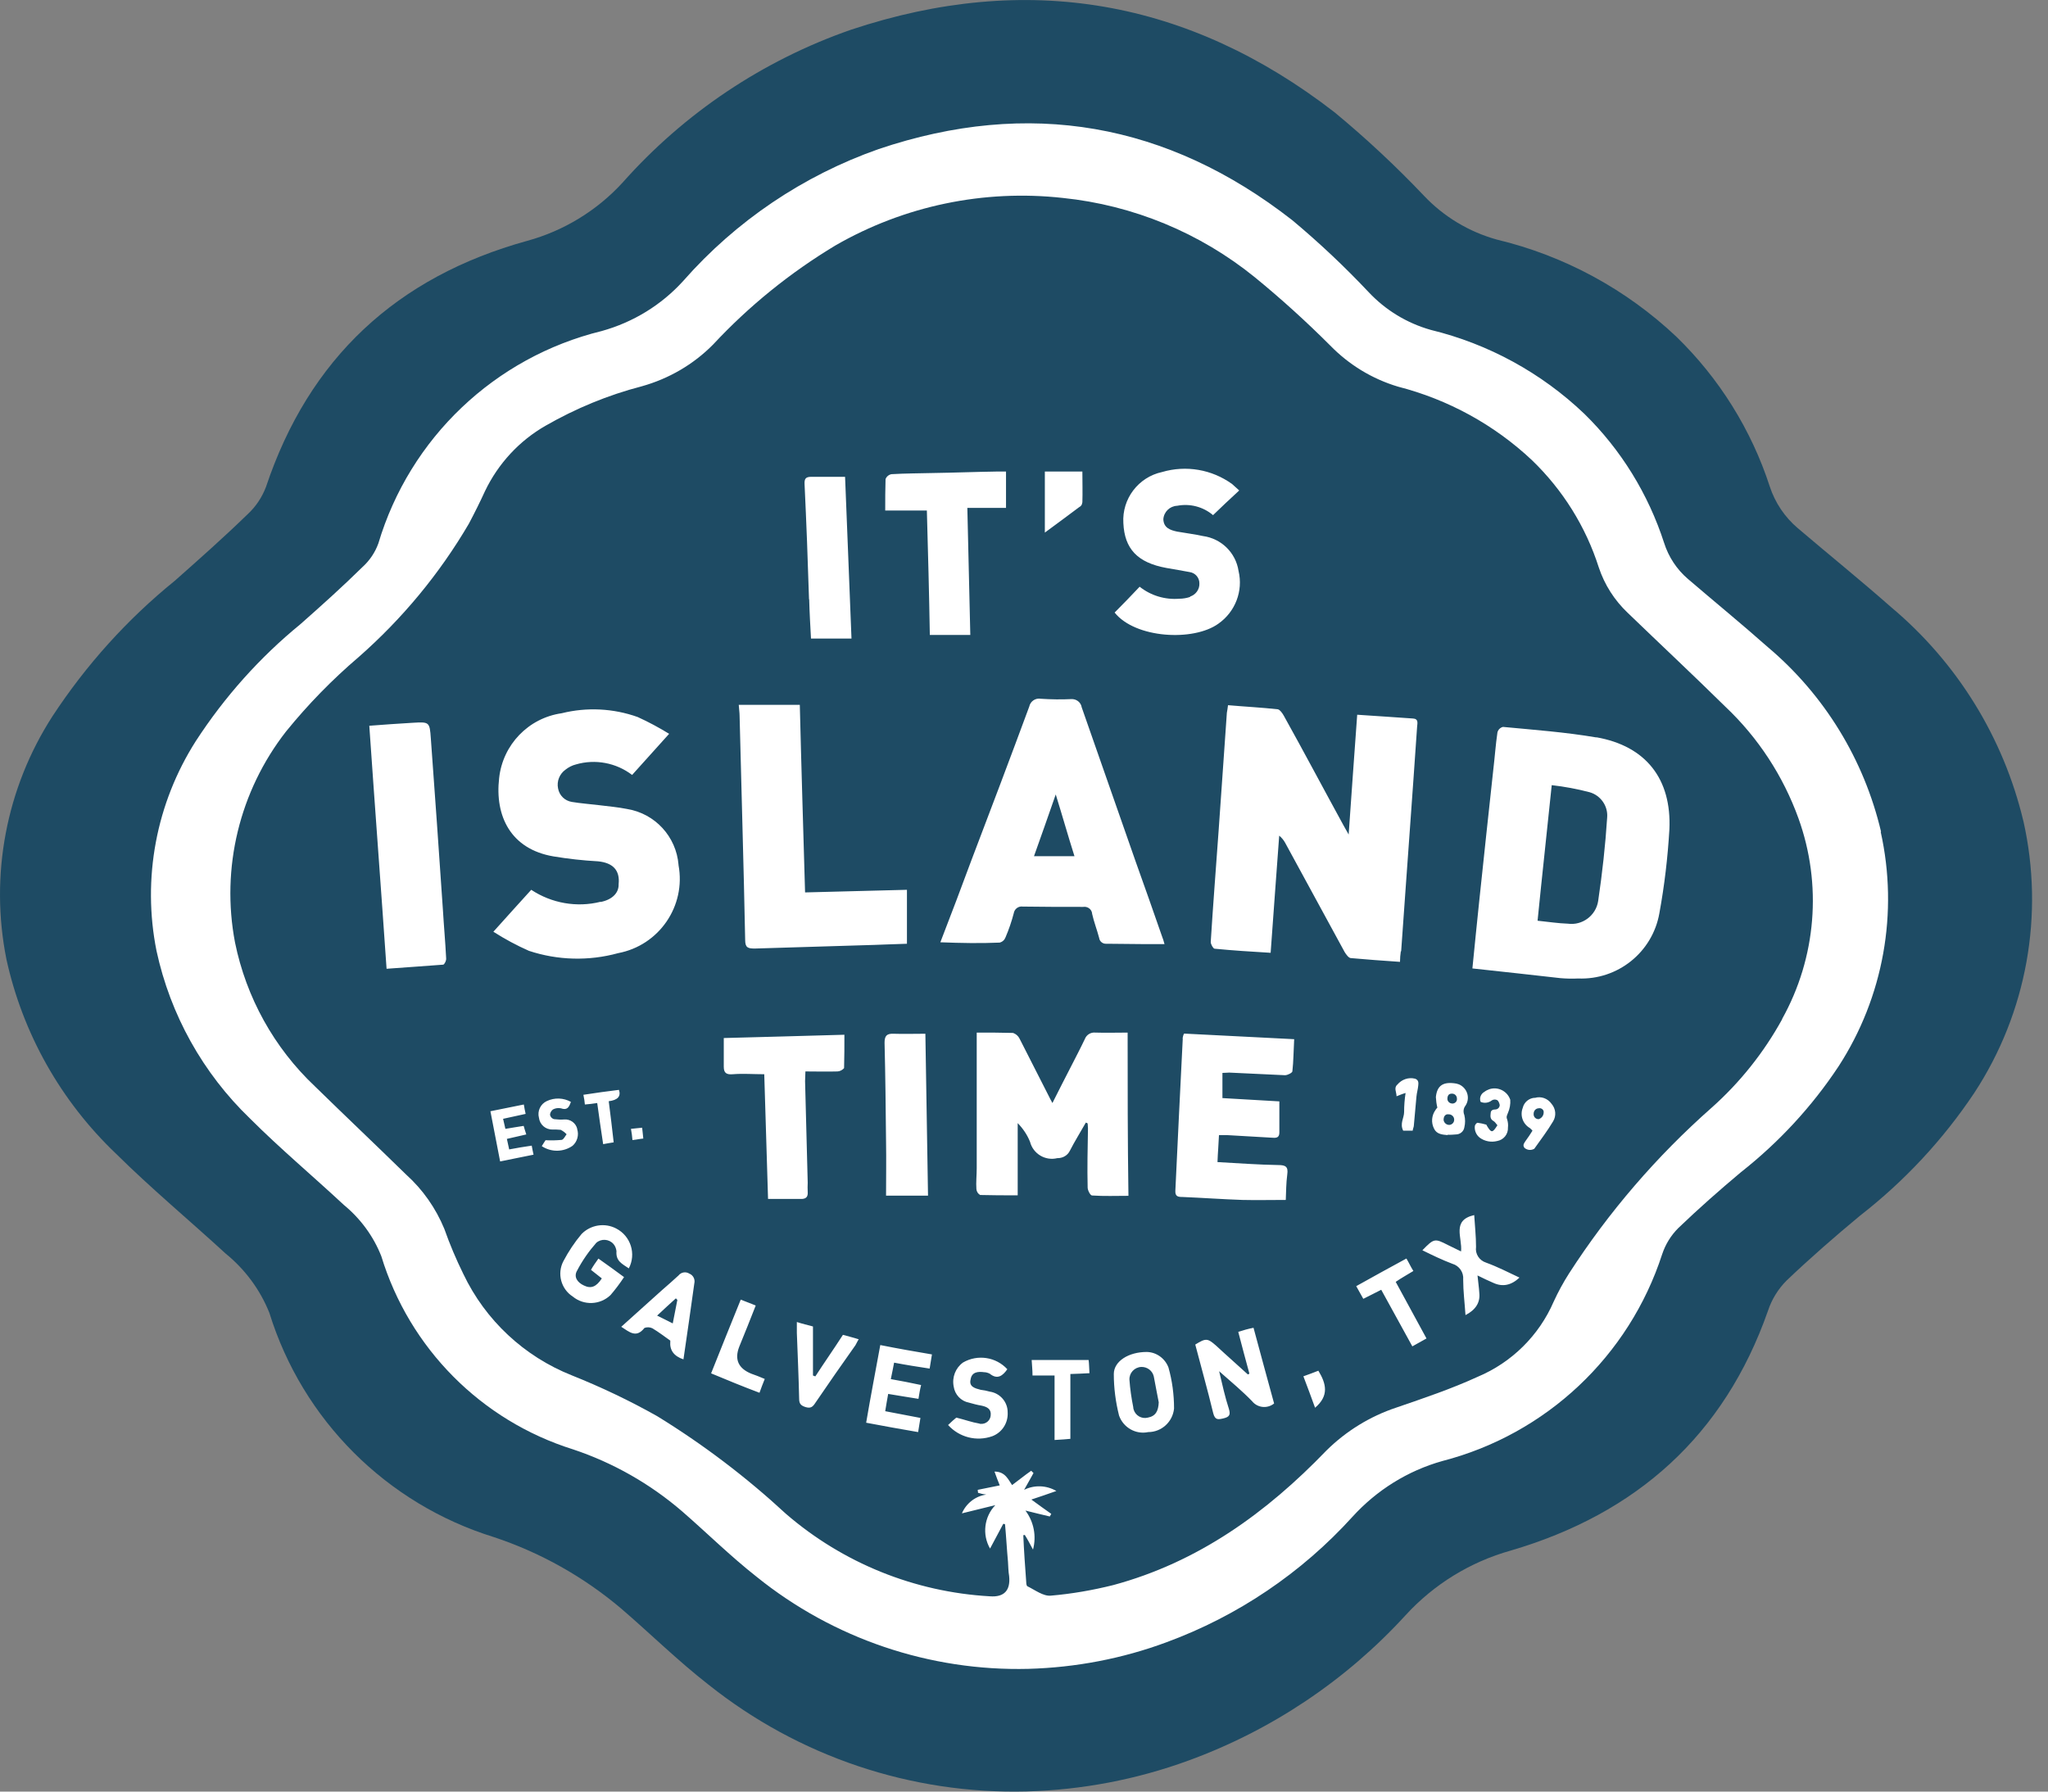
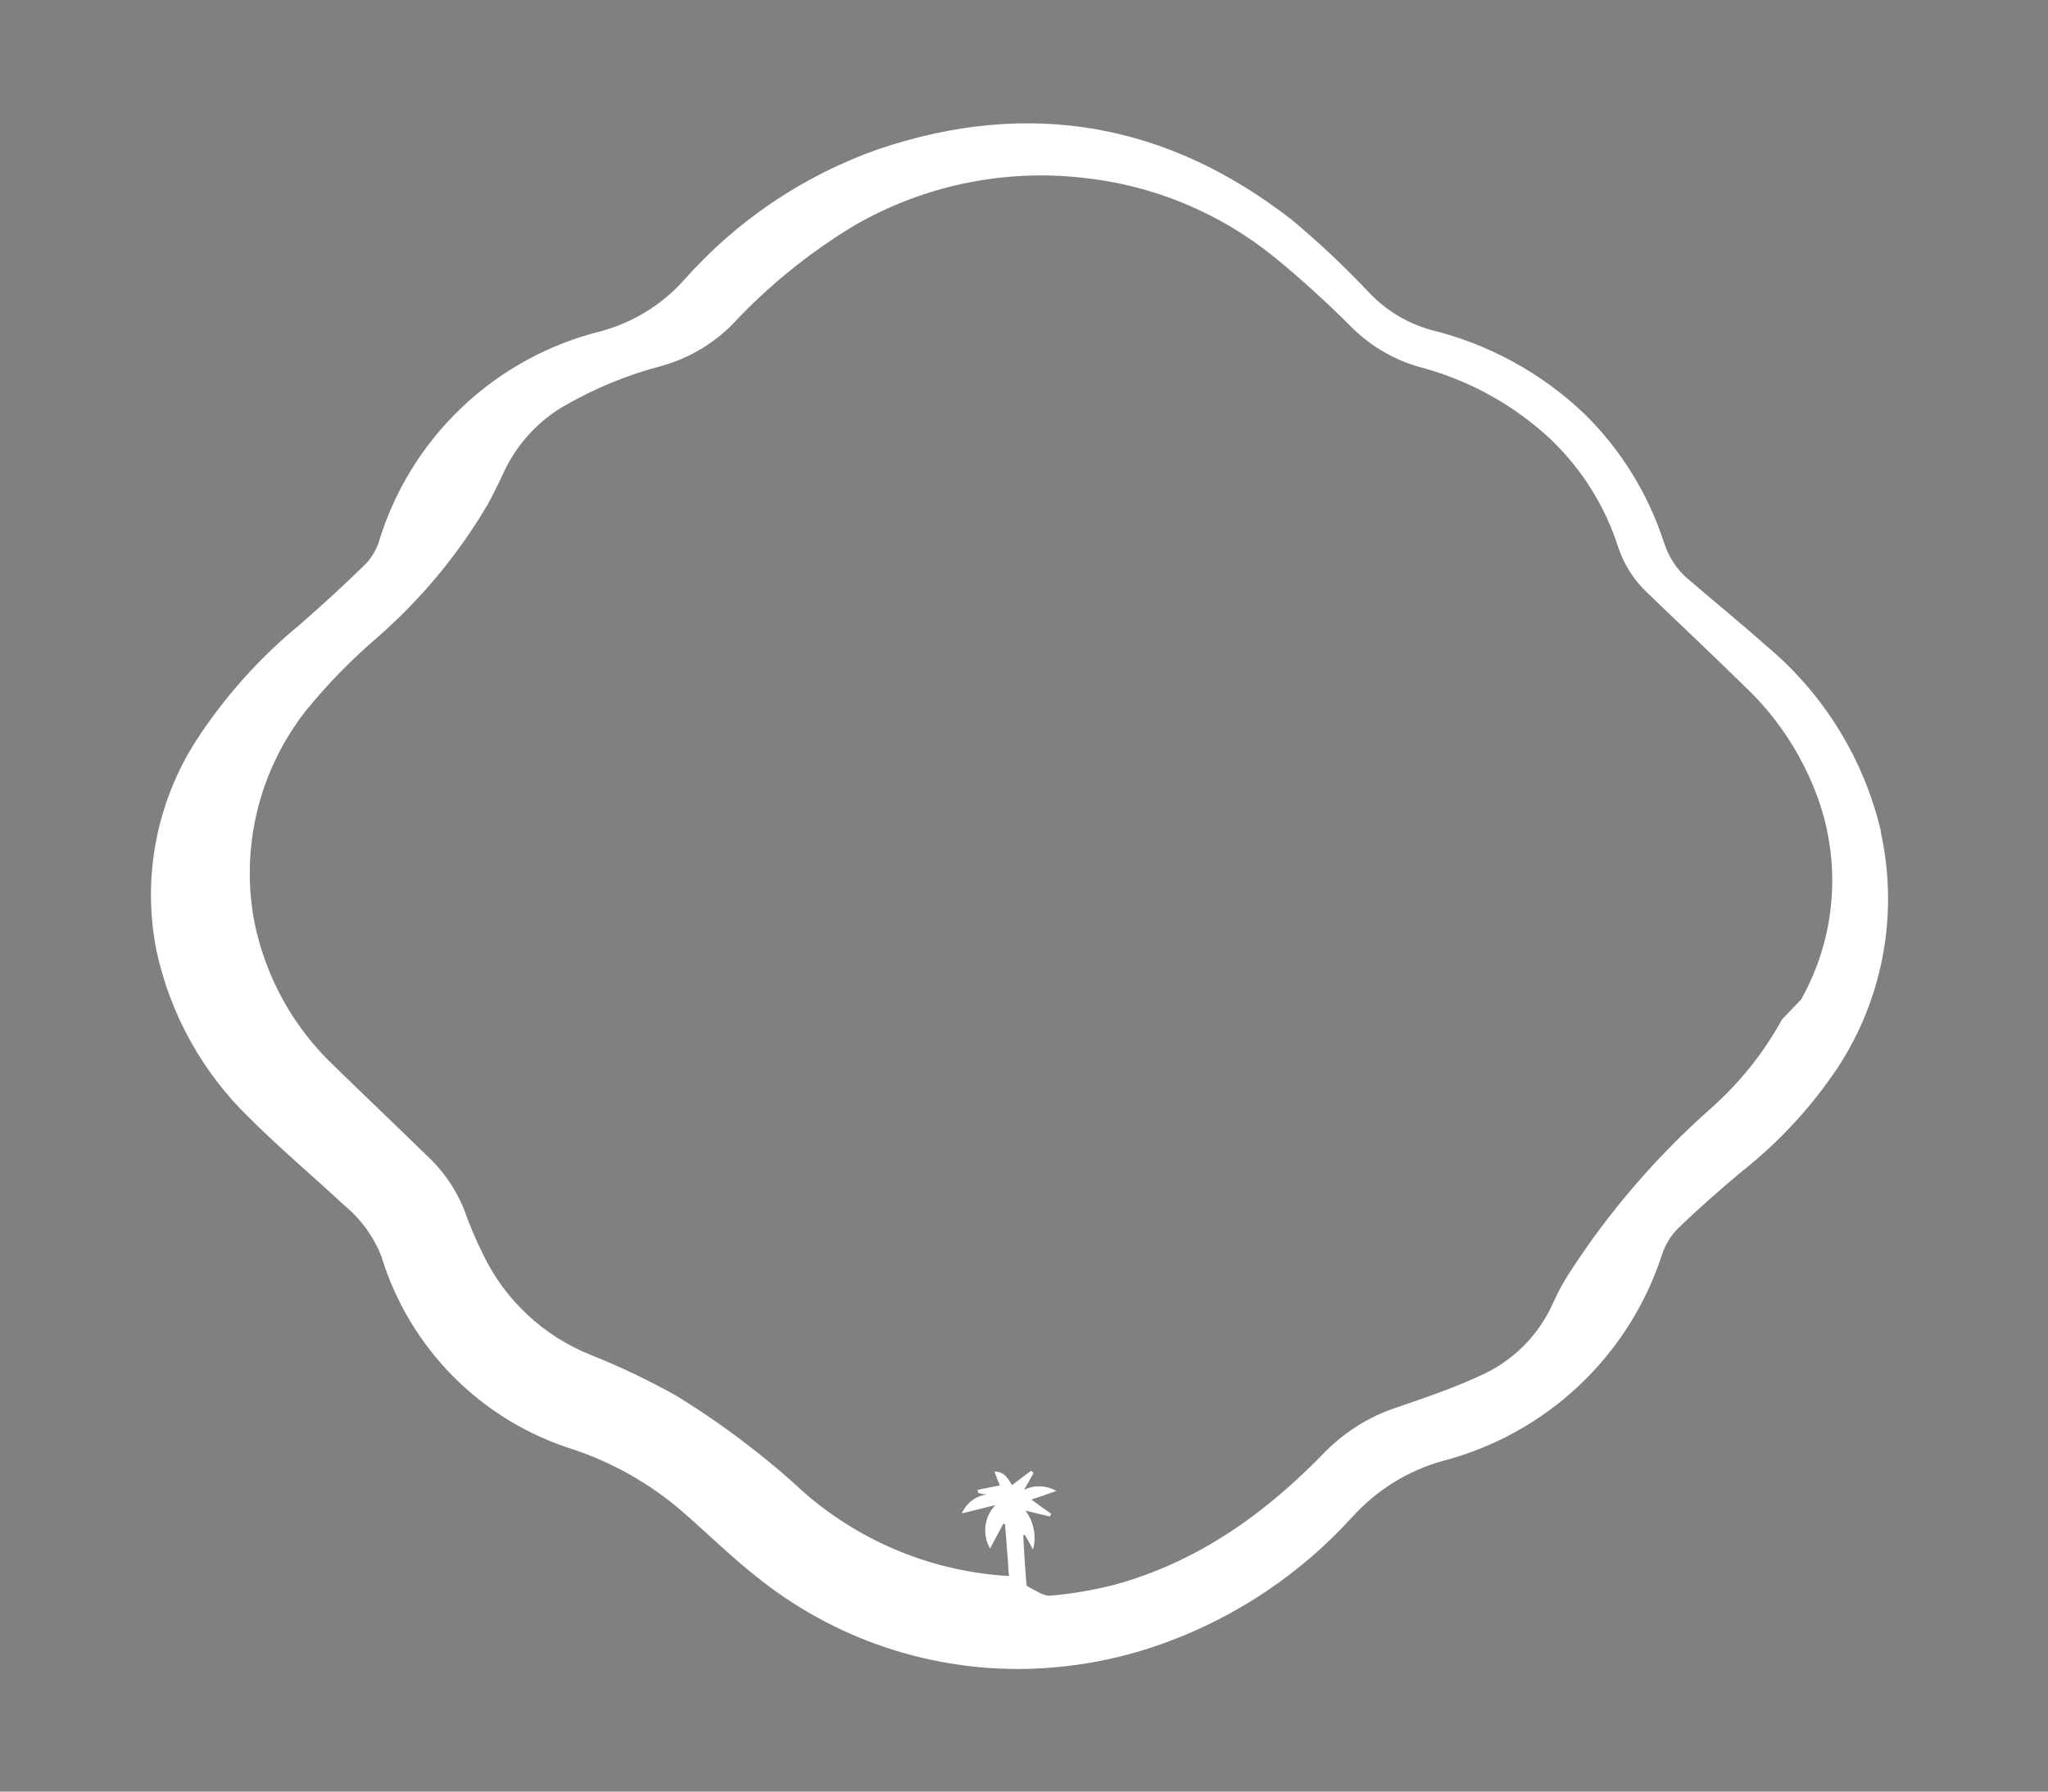
<svg xmlns="http://www.w3.org/2000/svg" width="128" height="112" viewBox="0 0 128 112" version="1.1" xml:space="preserve" style="fill-rule:evenodd;clip-rule:evenodd;stroke-linejoin:round;stroke-miterlimit:2;">
  <rect x="0" y="0" width="128" height="112" fill="#808080" stroke="none" />
-   <path d="M126.462,51.335c-1.245,-5.235 -4.146,-9.925 -8.27,-13.381c-1.913,-1.687 -3.888,-3.281 -5.832,-4.937c-0.813,-0.689 -1.419,-1.594 -1.749,-2.602c-1.152,-3.549 -3.157,-6.758 -5.831,-9.36c-3.148,-2.973 -7.015,-5.071 -11.232,-6.079c-1.739,-0.484 -3.312,-1.43 -4.547,-2.736c-1.758,-1.852 -3.62,-3.59 -5.585,-5.215c-9.123,-7.066 -19.254,-8.825 -30.239,-5.163c-5.493,1.913 -10.409,5.204 -14.267,9.555c-1.604,1.749 -3.672,3.014 -5.965,3.641c-8.157,2.253 -13.639,7.354 -16.323,15.387c-0.247,0.648 -0.638,1.235 -1.152,1.708c-1.482,1.44 -3.014,2.798 -4.547,4.155c-2.972,2.407 -5.544,5.266 -7.642,8.465c-2.9,4.495 -3.929,9.946 -2.88,15.192c1.018,4.649 3.405,8.877 6.85,12.158c2.191,2.17 4.577,4.155 6.851,6.243c1.213,0.987 2.16,2.263 2.736,3.713c2.077,6.696 7.323,11.931 14.019,14.009c2.921,0.967 5.626,2.489 7.971,4.474c1.831,1.574 3.538,3.261 5.452,4.752c5.636,4.495 12.671,6.861 19.882,6.676c3.445,-0.093 6.86,-0.741 10.1,-1.924c5.194,-1.892 9.854,-5.009 13.587,-9.092c1.77,-1.934 4.043,-3.333 6.573,-4.042c7.858,-2.304 13.34,-7.19 16.076,-14.987c0.237,-0.72 0.638,-1.368 1.173,-1.902c1.481,-1.41 3.014,-2.747 4.577,-4.043c2.777,-2.16 5.194,-4.752 7.148,-7.683c3.282,-5.009 4.382,-11.139 3.066,-16.992" style="fill:#1e4b64;fill-rule:nonzero;" />
-   <path d="M117.565,51.994c-1.06,-4.505 -3.539,-8.558 -7.077,-11.541c-1.635,-1.45 -3.322,-2.828 -4.989,-4.258c-0.699,-0.597 -1.213,-1.378 -1.491,-2.252c-0.987,-3.055 -2.695,-5.832 -4.988,-8.075c-2.685,-2.561 -5.997,-4.371 -9.597,-5.245c-1.491,-0.422 -2.828,-1.235 -3.888,-2.366c-1.502,-1.594 -3.096,-3.096 -4.772,-4.495c-7.797,-6.089 -16.457,-7.611 -25.848,-4.443c-4.711,1.656 -8.918,4.495 -12.209,8.239c-1.368,1.512 -3.137,2.592 -5.102,3.137c-6.675,1.635 -11.993,6.685 -13.957,13.278c-0.206,0.566 -0.546,1.07 -0.988,1.471c-1.265,1.245 -2.571,2.417 -3.888,3.58c-2.54,2.077 -4.741,4.546 -6.531,7.302c-2.479,3.888 -3.364,8.589 -2.458,13.115c0.864,4.001 2.9,7.652 5.852,10.491c1.872,1.872 3.909,3.579 5.853,5.39c1.038,0.853 1.851,1.954 2.345,3.209c1.759,5.76 6.243,10.275 11.982,12.075c2.5,0.833 4.814,2.15 6.81,3.867c1.563,1.358 3.024,2.808 4.659,4.094c4.803,3.878 10.831,5.914 16.992,5.76c2.952,-0.082 5.873,-0.638 8.64,-1.666c4.443,-1.636 8.434,-4.331 11.612,-7.838c1.512,-1.666 3.456,-2.88 5.616,-3.487c6.49,-1.676 11.674,-6.552 13.742,-12.929c0.205,-0.617 0.545,-1.172 1.008,-1.635c1.265,-1.214 2.571,-2.366 3.908,-3.487c2.376,-1.872 4.444,-4.104 6.11,-6.624c2.808,-4.33 3.754,-9.617 2.633,-14.657l0.021,-0.01Zm-6.182,11.725c-1.142,2.078 -2.633,3.95 -4.402,5.524c-3.436,3.034 -6.439,6.521 -8.918,10.368c-0.36,0.565 -0.679,1.152 -0.957,1.758c-0.915,2.119 -2.622,3.806 -4.752,4.701c-1.635,0.751 -3.373,1.337 -5.081,1.923c-1.645,0.546 -3.147,1.471 -4.381,2.695c-3.744,3.888 -8.013,6.974 -13.32,8.404c-1.276,0.318 -2.572,0.545 -3.888,0.658c-0.473,0.051 -0.988,-0.35 -1.471,-0.586c-0.051,-0.021 -0.072,-0.165 -0.072,-0.237c-0.072,-0.987 -0.144,-1.965 -0.185,-2.952c0.02,0 0.072,-0.021 0.092,-0.021c0.165,0.258 0.309,0.535 0.515,0.916c0.226,-0.844 0.051,-1.738 -0.473,-2.438c0.565,0.144 1.049,0.257 1.522,0.37c0.02,-0.051 0.072,-0.113 0.092,-0.164c-0.401,-0.278 -0.792,-0.566 -1.244,-0.895c0.494,-0.165 0.987,-0.329 1.563,-0.535c-0.617,-0.36 -1.378,-0.391 -2.016,-0.072c0.237,-0.401 0.401,-0.73 0.587,-1.049l-0.144,-0.144c-0.402,0.278 -0.772,0.586 -1.194,0.895c-0.236,-0.329 -0.421,-0.844 -1.1,-0.844c0.113,0.33 0.237,0.638 0.329,0.864c-0.442,0.093 -0.915,0.186 -1.378,0.278c-0,0.072 0.02,0.113 0.02,0.185c0.165,0.052 0.34,0.093 0.515,0.113c-0.679,0.093 -1.255,0.546 -1.523,1.173c0.7,-0.165 1.307,-0.329 2.088,-0.514c-0.699,0.73 -0.833,1.841 -0.329,2.715c0.309,-0.586 0.566,-1.049 0.823,-1.543c0.041,0 0.082,0 0.113,0.021c0.072,0.771 0.113,1.563 0.185,2.345c0.021,0.309 0.021,0.607 0.072,0.895c0.093,0.895 -0.308,1.337 -1.213,1.265c-4.701,-0.267 -9.175,-2.078 -12.734,-5.153c-2.479,-2.294 -5.174,-4.341 -8.054,-6.11c-1.717,-0.967 -3.507,-1.82 -5.338,-2.551c-2.972,-1.182 -5.389,-3.435 -6.768,-6.325c-0.452,-0.916 -0.853,-1.862 -1.193,-2.829c-0.535,-1.296 -1.347,-2.458 -2.386,-3.394c-1.893,-1.851 -3.816,-3.672 -5.709,-5.523c-2.55,-2.407 -4.289,-5.555 -4.988,-8.99c-0.885,-4.649 0.278,-9.453 3.188,-13.186c1.368,-1.687 2.891,-3.25 4.547,-4.66c2.725,-2.396 5.05,-5.204 6.881,-8.331c0.349,-0.658 0.699,-1.358 1.008,-2.036c0.823,-1.718 2.139,-3.148 3.795,-4.094c1.882,-1.08 3.898,-1.913 5.997,-2.458c1.697,-0.474 3.24,-1.368 4.474,-2.623c2.242,-2.407 4.813,-4.485 7.632,-6.182c4.299,-2.479 9.277,-3.518 14.214,-2.972c4.403,0.452 8.579,2.18 12.014,4.968c1.635,1.337 3.209,2.766 4.701,4.258c1.172,1.203 2.622,2.088 4.237,2.571c3.127,0.802 6.007,2.376 8.362,4.588c1.934,1.861 3.374,4.165 4.187,6.716c0.36,1.08 0.977,2.047 1.8,2.829c2.036,1.964 4.093,3.888 6.109,5.873c2.047,1.933 3.611,4.33 4.567,6.973c1.492,4.135 1.121,8.712 -1.018,12.549l-0,0.02Z" style="fill:#fff;fill-rule:nonzero;" />
-   <path d="M77.391,83.261c0.308,-0.102 0.636,-0.195 0.954,-0.256c0.422,1.594 0.864,3.168 1.286,4.731l-0.01,0.011c-0.422,0.329 -1.029,0.267 -1.368,-0.155c-0.607,-0.627 -1.286,-1.193 -2.057,-1.872c0.206,0.875 0.37,1.615 0.607,2.345c0.113,0.371 0.051,0.515 -0.35,0.607c-0.319,0.072 -0.514,0.113 -0.627,-0.329c-0.35,-1.46 -0.751,-2.859 -1.122,-4.289c0.679,-0.422 0.772,-0.391 1.307,0.072c0.648,0.607 1.326,1.193 1.985,1.8c0.02,-0.031 0.072,-0.031 0.092,-0.051c-0.235,-0.861 -0.461,-1.702 -0.697,-2.614Zm0,0c-0,0 -0.001,0.001 -0.002,0.001l-0,-0.01c0.001,0.003 0.002,0.006 0.002,0.009Zm-23.256,5.679c-0.001,0.003 -0.001,0.007 -0.002,0.01l0,-0.01c0.001,-0 0.001,-0 0.002,-0Zm-0,-0c0.277,-1.632 0.585,-3.223 0.883,-4.855c1.08,0.216 2.129,0.401 3.229,0.586c-0.051,0.298 -0.092,0.576 -0.144,0.885c-0.75,-0.113 -1.47,-0.227 -2.221,-0.371c-0.062,0.35 -0.134,0.659 -0.206,1.029c0.627,0.113 1.234,0.226 1.893,0.37c-0.072,0.278 -0.114,0.556 -0.165,0.864c-0.627,-0.103 -1.234,-0.195 -1.893,-0.308c-0.072,0.349 -0.113,0.679 -0.185,1.08c0.772,0.144 1.451,0.277 2.201,0.421c-0.051,0.299 -0.092,0.556 -0.144,0.885c-1.1,-0.185 -2.148,-0.38 -3.248,-0.586Zm33.437,-29.469l-0.021,0c-0.031,0.216 -0.051,0.443 -0.051,0.659c-1.049,-0.072 -2.078,-0.144 -3.086,-0.237c-0.134,-0.02 -0.278,-0.226 -0.37,-0.37c-1.245,-2.273 -2.479,-4.567 -3.724,-6.84c-0.092,-0.165 -0.216,-0.319 -0.37,-0.442c-0.185,2.427 -0.35,4.844 -0.535,7.323c-1.193,-0.072 -2.366,-0.144 -3.507,-0.257c-0.093,-0.021 -0.237,-0.278 -0.237,-0.422c0.144,-2.314 0.329,-4.659 0.494,-6.974c0.165,-2.458 0.35,-4.895 0.514,-7.354c0.021,-0.144 0.052,-0.267 0.072,-0.473c1.06,0.093 2.088,0.144 3.117,0.257c0.133,0.031 0.277,0.237 0.37,0.401c1.265,2.274 2.479,4.567 3.723,6.84c0.072,0.144 0.165,0.278 0.33,0.587c0.185,-2.592 0.349,-5.009 0.534,-7.488c1.214,0.072 2.346,0.164 3.487,0.236c0.35,0.021 0.278,0.278 0.257,0.515c-0.154,2.17 -0.298,4.371 -0.462,6.551c-0.186,2.479 -0.35,4.979 -0.535,7.488Zm12.198,-13.371l0,-0.01c3.096,0.545 4.711,2.602 4.567,5.76c-0.103,1.759 -0.308,3.507 -0.627,5.245c-0.432,2.438 -2.602,4.176 -5.081,4.074c-0.371,0.02 -0.731,0.01 -1.101,-0.021c-1.8,-0.206 -3.61,-0.401 -5.503,-0.607c0.144,-1.43 0.278,-2.808 0.422,-4.166c0.298,-2.766 0.576,-5.502 0.885,-8.269c0.092,-0.772 0.144,-1.543 0.257,-2.314c0.041,-0.175 0.175,-0.309 0.349,-0.35c1.944,0.185 3.909,0.329 5.832,0.658Zm0.679,4.989c0.052,-0.71 -0.411,-1.368 -1.1,-1.564c-0.782,-0.206 -1.564,-0.35 -2.366,-0.442c-0.298,2.9 -0.607,5.688 -0.885,8.475c0.7,0.072 1.286,0.165 1.893,0.185c0.905,0.124 1.749,-0.504 1.893,-1.409c0.257,-1.738 0.452,-3.487 0.565,-5.245Zm-37.974,7.837c-1.204,0.052 -2.397,0.031 -3.703,-0.02c0.71,-1.831 1.317,-3.446 1.923,-5.081c1.224,-3.21 2.438,-6.419 3.631,-9.648c0.072,-0.34 0.391,-0.556 0.73,-0.494c0.628,0.041 1.266,0.051 1.893,0.021c0.319,-0.021 0.607,0.195 0.658,0.514c1.132,3.23 2.253,6.439 3.374,9.648c0.555,1.553 1.101,3.096 1.635,4.639c0.062,0.164 0.124,0.339 0.165,0.514l-1.409,-0c-0.73,-0 -1.45,-0.021 -2.181,-0.021l-0.031,0c-0.226,0.021 -0.432,-0.133 -0.462,-0.36c-0.134,-0.514 -0.33,-1.008 -0.443,-1.522l0,-0.031c-0.041,-0.257 -0.288,-0.432 -0.555,-0.391c-1.265,0 -2.51,0 -3.775,-0.02c-0.278,-0.041 -0.525,0.154 -0.566,0.421c-0.133,0.515 -0.308,1.019 -0.514,1.502c-0.062,0.165 -0.195,0.288 -0.37,0.329Zm3.507,-9.267l0,0.01c-0.473,1.348 -0.895,2.572 -1.358,3.857l2.531,0c-0.401,-1.265 -0.751,-2.509 -1.173,-3.867Zm-28.45,6.716l0.01,0.011c0.72,-0.144 1.142,-0.566 1.122,-1.111c0.092,-0.864 -0.35,-1.337 -1.286,-1.43c-0.936,-0.051 -1.862,-0.154 -2.787,-0.308c-2.664,-0.453 -3.672,-2.51 -3.395,-4.896c0.227,-2.088 1.831,-3.755 3.909,-4.053c1.573,-0.391 3.229,-0.308 4.752,0.237c0.679,0.308 1.327,0.658 1.964,1.049c-0.812,0.905 -1.543,1.707 -2.314,2.571c-0.998,-0.761 -2.304,-1.008 -3.507,-0.658c-0.247,0.062 -0.463,0.175 -0.659,0.329c-0.37,0.268 -0.555,0.72 -0.462,1.173c0.082,0.442 0.421,0.771 0.863,0.843c0.556,0.093 1.142,0.134 1.728,0.206c0.587,0.072 1.163,0.123 1.728,0.236c1.749,0.288 3.066,1.728 3.21,3.487l-0,0.021c0.473,2.561 -1.214,5.019 -3.775,5.503c-1.831,0.504 -3.775,0.452 -5.575,-0.144c-0.771,-0.34 -1.512,-0.741 -2.222,-1.194c0.864,-0.956 1.595,-1.779 2.366,-2.622c1.275,0.843 2.849,1.121 4.33,0.75Zm19.152,-0.75l-0,3.373c-0.885,0.021 -1.8,0.072 -2.736,0.093l-6.768,0.206c-0.422,-0 -0.607,-0.042 -0.607,-0.535c-0.092,-4.68 -0.236,-9.34 -0.349,-14.02c-0,-0.185 -0.031,-0.37 -0.052,-0.678l3.816,-0c0.093,3.857 0.216,7.765 0.329,11.725c2.129,-0.051 4.217,-0.113 6.367,-0.164Zm13.793,8.927l-0,0.011c-0,3.415 -0,6.768 0.051,10.193c-0.771,-0 -1.522,0.031 -2.273,-0.021c-0.113,0 -0.277,-0.329 -0.277,-0.493c-0.031,-1.245 -0,-2.459 0.02,-3.703c0,-0.103 -0.02,-0.216 -0.02,-0.309c-0.042,-0.031 -0.062,-0.031 -0.114,-0.051c-0.329,0.586 -0.699,1.172 -1.008,1.779c-0.144,0.278 -0.432,0.442 -0.75,0.442l-0.021,0c-0.751,0.186 -1.512,-0.267 -1.707,-1.018c-0.175,-0.442 -0.443,-0.833 -0.772,-1.172l0,4.515c-0.843,-0 -1.594,-0 -2.345,-0.021c-0.134,-0.072 -0.226,-0.216 -0.236,-0.37c-0.031,-0.422 0.02,-0.864 0.02,-1.306l0,-8.476c0.802,0 1.543,0 2.273,0.021c0.175,0.062 0.319,0.185 0.401,0.35c0.607,1.172 1.193,2.365 1.8,3.538c0.072,0.144 0.144,0.288 0.257,0.494c0.391,-0.792 0.772,-1.512 1.142,-2.243c0.298,-0.586 0.607,-1.172 0.885,-1.758c0.103,-0.268 0.37,-0.432 0.658,-0.402c0.658,0.021 1.317,0 2.016,0Zm-43.55,-18.39l0.001,0.01c0.257,3.555 0.514,7.111 0.751,10.666c0.061,1.029 0.154,2.037 0.205,3.065c0.021,0.144 -0.113,0.402 -0.185,0.402c-1.152,0.092 -2.324,0.164 -3.538,0.257c-0.35,-5.081 -0.73,-10.111 -1.08,-15.192c0.936,-0.072 1.831,-0.134 2.695,-0.185c1.056,-0.062 1.08,-0.062 1.151,0.977Zm46.996,18.761l-0.011,-0c0.011,-0.103 0.042,-0.216 0.093,-0.309c2.273,0.113 4.567,0.237 6.881,0.35c-0.041,0.73 -0.041,1.388 -0.113,2.016c-0.021,0.092 -0.298,0.236 -0.463,0.236c-1.173,-0.051 -2.314,-0.113 -3.487,-0.164c-0.113,-0 -0.236,0.02 -0.421,0.02l-0,1.574l3.558,0.206l0,1.944c0,0.308 -0.164,0.35 -0.421,0.329c-0.967,-0.051 -1.903,-0.113 -2.86,-0.165l-0.493,0c-0.021,0.546 -0.072,1.08 -0.093,1.687c1.316,0.072 2.551,0.165 3.795,0.185c0.453,0 0.638,0.093 0.566,0.587c-0.072,0.545 -0.072,1.1 -0.093,1.594c-0.956,-0 -1.851,0.021 -2.715,-0c-1.234,-0.041 -2.499,-0.134 -3.744,-0.185c-0.278,-0 -0.463,-0.031 -0.442,-0.401c0.154,-3.158 0.298,-6.347 0.463,-9.504Zm0.463,-27.607l-0.011,-0.02c0.36,-0.114 0.607,-0.453 0.587,-0.834c-0,-0.349 -0.258,-0.648 -0.607,-0.699c-0.463,-0.093 -0.957,-0.165 -1.451,-0.257c-1.81,-0.329 -2.622,-1.193 -2.694,-2.808c-0.093,-1.512 0.936,-2.87 2.417,-3.189c1.501,-0.442 3.116,-0.164 4.381,0.751c0.134,0.124 0.257,0.237 0.443,0.401c-0.587,0.535 -1.101,1.029 -1.636,1.543c-0.617,-0.524 -1.44,-0.74 -2.242,-0.586c-0.463,0.021 -0.833,0.381 -0.864,0.843c0.021,0.535 0.422,0.679 0.864,0.772c0.535,0.092 1.08,0.164 1.615,0.278c1.142,0.154 2.047,1.038 2.221,2.18c0.299,1.255 -0.205,2.561 -1.265,3.302c-1.563,1.121 -5.194,0.915 -6.48,-0.7c0.515,-0.514 1.029,-1.049 1.564,-1.615c0.699,0.556 1.584,0.823 2.479,0.751c0.226,0 0.463,-0.041 0.679,-0.113Zm-23.904,37.193l0,0.01c0.018,0.271 -0.076,0.412 -0.35,0.432l-2.129,0c-0.072,-2.623 -0.165,-5.194 -0.237,-7.796c-0.699,-0 -1.337,-0.052 -1.964,-0c-0.381,0.031 -0.566,-0.062 -0.566,-0.463l0,-1.8c2.479,-0.062 4.937,-0.134 7.539,-0.206c0,0.73 0,1.409 -0.02,2.088c-0.103,0.113 -0.247,0.196 -0.401,0.206c-0.659,0.02 -1.317,-0 -2.016,-0c-0,0.236 -0.021,0.422 -0.021,0.607c0.052,2.108 0.113,4.237 0.165,6.346c-0.01,0.192 -0.01,0.384 -0,0.576Zm7.447,-42.593l-2.603,0c0,-0.679 0,-1.327 0.021,-1.964c0.062,-0.165 0.206,-0.278 0.37,-0.309c0.864,-0.051 1.708,-0.051 2.551,-0.072c1.337,-0.02 2.643,-0.072 3.981,-0.092l0.627,-0l-0,2.273l-2.417,-0c0.072,2.674 0.113,5.266 0.185,7.94l-2.53,0c-0.041,-2.551 -0.113,-5.153 -0.185,-7.776Zm0.072,42.819l-0,0.011l-2.623,-0c-0,-1.132 0.02,-2.253 -0,-3.374c-0.021,-2.057 -0.041,-4.125 -0.093,-6.182c0,-0.422 0.124,-0.586 0.566,-0.566c0.627,0.021 1.255,0 1.985,0c0.051,3.364 0.113,6.717 0.165,10.111Zm-7.427,-37.275l-0.01,0.01c-0.072,-2.386 -0.165,-4.803 -0.278,-7.189c-0.02,-0.36 0.072,-0.473 0.422,-0.473l2.109,-0c0.144,3.363 0.257,6.696 0.401,10.11l-2.531,0c-0.041,-0.771 -0.092,-1.614 -0.113,-2.458Zm-13.176,41.225l0.011,-0c0.535,0.38 1.028,0.73 1.594,1.152c-0.257,0.391 -0.535,0.761 -0.843,1.121c-0.648,0.627 -1.667,0.669 -2.366,0.093c-0.73,-0.474 -0.987,-1.43 -0.586,-2.202c0.318,-0.606 0.699,-1.182 1.141,-1.707c0.566,-0.576 1.451,-0.72 2.171,-0.339c0.905,0.473 1.254,1.584 0.781,2.489c-0.421,-0.288 -0.823,-0.453 -0.771,-1.08c-0.021,-0.165 -0.082,-0.329 -0.196,-0.453c-0.277,-0.308 -0.761,-0.339 -1.069,-0.062c-0.463,0.525 -0.864,1.101 -1.193,1.728c-0.237,0.402 0.02,0.751 0.421,0.936c0.443,0.216 0.772,0.093 1.121,-0.442c-0.216,-0.164 -0.442,-0.35 -0.678,-0.535c0.133,-0.236 0.277,-0.442 0.462,-0.699Zm34.272,5.832c0.607,0.01 1.142,0.401 1.358,0.967c0.236,0.833 0.35,1.697 0.35,2.571c-0.083,0.833 -0.782,1.471 -1.615,1.471c-0.772,0.165 -1.553,-0.278 -1.821,-1.029c-0.216,-0.853 -0.329,-1.728 -0.329,-2.602c0,-0.792 0.915,-1.378 2.057,-1.378Zm0.072,4.104c0.494,-0.093 0.658,-0.422 0.679,-0.957c-0.103,-0.493 -0.195,-1.049 -0.309,-1.615c-0.082,-0.36 -0.411,-0.606 -0.781,-0.596c-0.432,0.02 -0.761,0.38 -0.741,0.802c0.041,0.576 0.124,1.142 0.237,1.708c-0,0.051 0.01,0.092 0.02,0.133c0.103,0.391 0.504,0.628 0.895,0.525Zm-28.656,-9c0.237,0.092 0.371,0.36 0.309,0.607c-0.216,1.563 -0.442,3.137 -0.679,4.752c-0.596,-0.199 -0.871,-0.573 -0.823,-1.121l0,-0.052c-0.37,-0.257 -0.72,-0.535 -1.121,-0.771c-0.154,-0.072 -0.329,-0.083 -0.494,-0.021c-0.514,0.658 -0.936,0.257 -1.45,-0.072c0.864,-0.771 1.708,-1.543 2.551,-2.294c0.35,-0.308 0.699,-0.606 1.029,-0.915c0.164,-0.206 0.452,-0.257 0.678,-0.113Zm-1.028,3.116l-0.01,-0.01c0.102,-0.535 0.195,-0.998 0.288,-1.471c-0.042,-0.02 -0.072,-0.072 -0.093,-0.092c-0.381,0.349 -0.751,0.679 -1.173,1.08l0.988,0.493Zm50.194,-4.793l-0,0.011c-0.062,0.432 0.205,0.843 0.627,0.977c0.71,0.257 1.389,0.607 2.088,0.936c-0.514,0.487 -1.059,0.596 -1.635,0.329c-0.309,-0.134 -0.618,-0.278 -0.988,-0.463c0.041,0.422 0.093,0.751 0.113,1.101c0.062,0.589 -0.226,1.049 -0.864,1.378c-0.051,-0.772 -0.144,-1.492 -0.144,-2.222c0.041,-0.452 -0.247,-0.864 -0.678,-0.987c-0.628,-0.237 -1.245,-0.535 -1.872,-0.844c0.73,-0.751 0.771,-0.751 1.594,-0.329c0.257,0.124 0.494,0.237 0.823,0.401c0.092,-0.864 -0.607,-1.944 0.822,-2.273c0.042,0.679 0.114,1.327 0.114,1.985Zm-30.744,7.838c-0.37,-0.051 -0.771,-0.021 -0.843,0.442c-0.124,0.473 0.277,0.566 0.627,0.659c0.195,0.02 0.381,0.061 0.566,0.113c0.637,0.092 1.121,0.637 1.121,1.285c0.041,0.659 -0.34,1.266 -0.957,1.502c-0.987,0.35 -2.067,0.072 -2.767,-0.699c0.186,-0.185 0.402,-0.371 0.515,-0.463c0.545,0.134 0.987,0.298 1.429,0.37c0.031,0.021 0.072,0.021 0.103,0.021c0.319,0.02 0.597,-0.216 0.617,-0.535c0.042,-0.401 -0.236,-0.535 -0.586,-0.607c-0.257,-0.041 -0.514,-0.113 -0.771,-0.185c-0.504,-0.093 -0.885,-0.504 -0.957,-1.008c-0.113,-0.576 0.113,-1.162 0.586,-1.502c0.906,-0.524 2.058,-0.35 2.767,0.422c-0.277,0.391 -0.607,0.679 -1.1,0.278c-0.103,-0.052 -0.227,-0.093 -0.35,-0.093Zm-10.553,0.257l-0,0.01c0.566,-0.874 1.152,-1.707 1.728,-2.602c0.329,0.093 0.638,0.165 0.987,0.278c-0.092,0.134 -0.133,0.257 -0.205,0.37c-0.844,1.193 -1.687,2.397 -2.51,3.61c-0.165,0.258 -0.298,0.35 -0.607,0.258c-0.288,-0.093 -0.401,-0.206 -0.401,-0.515c-0.031,-1.388 -0.093,-2.746 -0.144,-4.124l-0,-0.679c0.35,0.113 0.658,0.185 1.008,0.278l-0,3.065c0.051,0.031 0.144,0.051 0.144,0.051Zm13.525,-1.008l0,-0.01l3.559,-0c0.031,0.236 0.031,0.494 0.052,0.823c-0.422,0.031 -0.792,0.031 -1.193,0.051l-0,4.053c-0.237,0.02 -0.546,0.051 -0.988,0.072l0,-4.032l-1.378,-0c-0,-0.329 -0.031,-0.587 -0.052,-0.957Zm23.863,-5.564l-0.01,-0.011c-0.381,0.237 -0.73,0.422 -1.101,0.679c0.638,1.173 1.265,2.325 1.924,3.538c-0.299,0.165 -0.556,0.309 -0.885,0.494c-0.658,-1.193 -1.286,-2.345 -1.944,-3.538c-0.37,0.195 -0.72,0.36 -1.121,0.566c-0.165,-0.278 -0.278,-0.515 -0.442,-0.792c1.049,-0.587 2.057,-1.142 3.137,-1.728c0.164,0.277 0.278,0.534 0.442,0.792Zm-42.14,4.721c-0.309,0.795 -0.058,1.357 0.751,1.687c0.257,0.092 0.514,0.185 0.843,0.329c-0.123,0.298 -0.216,0.555 -0.329,0.864c-1.039,-0.391 -2.016,-0.792 -3.024,-1.214c0.607,-1.543 1.224,-3.045 1.852,-4.608c0.329,0.134 0.606,0.226 0.936,0.37c-0.35,0.885 -0.679,1.728 -1.029,2.572Zm21.445,-52.765l-0.01,-0c0,0.113 -0.072,0.226 -0.185,0.277c-0.679,0.515 -1.358,1.008 -2.15,1.595l0,-3.816l2.345,-0c0,0.658 0.021,1.285 0,1.944Zm-35.824,40.432c0.473,-0.092 0.915,-0.164 1.409,-0.236c0.041,0.195 0.062,0.36 0.113,0.565c-0.71,0.144 -1.358,0.278 -2.088,0.422c-0.206,-1.08 -0.401,-2.057 -0.607,-3.137c0.71,-0.144 1.389,-0.278 2.088,-0.422c0.041,0.216 0.062,0.381 0.113,0.587c-0.473,0.102 -0.915,0.195 -1.409,0.308c0.052,0.226 0.093,0.391 0.144,0.628c0.37,-0.072 0.741,-0.114 1.142,-0.186c0.051,0.165 0.092,0.33 0.164,0.535c-0.421,0.093 -0.792,0.185 -1.213,0.278c0.051,0.216 0.092,0.422 0.144,0.658Zm4.258,-1.265l-0.01,-0.01c0.123,0.37 0.01,0.792 -0.288,1.049c-0.576,0.401 -1.337,0.411 -1.924,0.021c0.093,-0.165 0.185,-0.278 0.237,-0.371c0.339,0.021 0.668,0.011 1.008,-0.02c0.123,-0.021 0.216,-0.237 0.308,-0.35c-0.103,-0.113 -0.226,-0.206 -0.37,-0.278c-0.175,-0.02 -0.339,-0.02 -0.514,-0.02c-0.432,0.01 -0.792,-0.309 -0.844,-0.731c-0.113,-0.421 0.093,-0.864 0.494,-1.049c0.484,-0.226 1.039,-0.205 1.502,0.052c-0.113,0.329 -0.227,0.545 -0.628,0.401c-0.164,-0.031 -0.339,-0.01 -0.493,0.072c-0.103,0.082 -0.175,0.195 -0.185,0.329c0.02,0.134 0.123,0.247 0.257,0.278c0.205,0.02 0.411,0.041 0.627,0.02c0.391,-0.031 0.741,0.227 0.823,0.607Zm2.602,-2.458c0.137,0.404 -0.075,0.641 -0.638,0.71c0.103,0.843 0.216,1.686 0.309,2.571c-0.237,0.041 -0.401,0.062 -0.658,0.113c-0.134,-0.884 -0.257,-1.728 -0.371,-2.571c-0.257,0.041 -0.514,0.072 -0.771,0.092c-0.021,-0.205 -0.041,-0.37 -0.093,-0.607c0.772,-0.123 1.492,-0.216 2.222,-0.308Zm42.778,17.907c0.329,-0.113 0.638,-0.236 0.936,-0.35c0.494,0.813 0.679,1.564 -0.206,2.315c-0.236,-0.659 -0.473,-1.286 -0.73,-1.965Zm-41.934,-14.77c-0.021,-0.226 -0.042,-0.442 -0.093,-0.699c0.237,-0.021 0.442,-0.052 0.699,-0.072c0.021,0.236 0.052,0.421 0.072,0.678c-0.236,0.021 -0.442,0.072 -0.678,0.093Zm50.944,-0.329l0,0.02c-0.319,-0.03 -0.679,-0.051 -0.843,-0.401c-0.196,-0.38 -0.154,-0.833 0.092,-1.172c0.031,-0.052 0.072,-0.103 0.114,-0.144c-0.052,-0.216 -0.083,-0.443 -0.093,-0.659c0.072,-0.73 0.463,-0.987 1.286,-0.843c0.102,0.021 0.205,0.062 0.298,0.123c0.422,0.278 0.545,0.834 0.267,1.255c-0.133,0.165 -0.154,0.391 -0.072,0.587c0.062,0.257 0.062,0.514 0,0.771c-0.041,0.257 -0.267,0.442 -0.534,0.442c-0.175,0.021 -0.34,0.021 -0.515,0.021Zm0.021,-1.276l-0.01,-0.01c-0.186,0.021 -0.258,0.165 -0.258,0.36c0.021,0.175 0.175,0.309 0.35,0.309l0.021,-0c0.175,-0.021 0.308,-0.175 0.288,-0.35l-0,-0.021c-0.021,-0.185 -0.206,-0.318 -0.391,-0.288Zm0.257,-1.296l-0.01,0c-0.206,0 -0.278,0.134 -0.278,0.34c0.01,0.154 0.144,0.278 0.309,0.278l0.041,-0c0.154,-0.021 0.267,-0.155 0.246,-0.309c0,-0.175 -0.133,-0.309 -0.308,-0.309Zm2.18,2.006c0.278,0.463 0.35,0.463 0.659,-0.031c-0.072,-0.072 -0.144,-0.205 -0.237,-0.257c-0.226,-0.123 -0.206,-0.308 -0.185,-0.494c0,-0.185 0.144,-0.236 0.309,-0.236c0.144,-0.01 0.257,-0.134 0.257,-0.278c-0.021,-0.103 -0.072,-0.257 -0.165,-0.308c-0.103,-0.052 -0.236,-0.042 -0.329,0.02c-0.195,0.154 -0.463,0.196 -0.699,0.093c-0.093,-0.237 0.01,-0.504 0.236,-0.628c0.093,-0.072 0.196,-0.123 0.309,-0.164c0.535,-0.175 1.121,0.113 1.306,0.658c0.021,0.278 -0.031,0.566 -0.144,0.823c-0.051,0.144 -0.123,0.236 -0.051,0.401c0.051,0.165 0.072,0.339 0.051,0.514c0.021,0.412 -0.267,0.772 -0.679,0.844c-0.37,0.092 -0.771,0.02 -1.08,-0.206c-0.226,-0.175 -0.35,-0.463 -0.308,-0.751c0.02,-0.072 0.113,-0.185 0.164,-0.185c0.175,0.021 0.36,0.062 0.535,0.113c0.031,0 0.051,0.072 0.051,0.072Zm2.994,-1.748l-0,0.01c0.39,-0.124 0.812,0.031 1.049,0.37c0.267,0.309 0.308,0.751 0.092,1.101c-0.349,0.586 -0.771,1.141 -1.172,1.707c-0.196,0.113 -0.432,0.093 -0.607,-0.051c-0.134,-0.165 -0.041,-0.278 0.051,-0.422c0.155,-0.216 0.309,-0.432 0.443,-0.658c-0.052,-0.062 -0.103,-0.113 -0.165,-0.165c-0.442,-0.257 -0.627,-0.792 -0.442,-1.265c0.082,-0.35 0.391,-0.607 0.751,-0.627Zm0.246,1.337c0.186,-0.062 0.309,-0.227 0.309,-0.422l0,-0.062c-0.031,-0.144 -0.175,-0.226 -0.319,-0.195c-0.185,0.01 -0.308,0.164 -0.308,0.35l-0,0.041c0.01,0.171 0.148,0.293 0.318,0.288Zm-8.465,0.72l0,0.01c-0.236,-0.453 0.052,-0.802 0.052,-1.173c-0,-0.401 0.031,-0.802 0.092,-1.193c-0.216,0.062 -0.38,0.134 -0.565,0.206c-0,-0.267 -0.185,-0.525 0.051,-0.73c0.268,-0.319 0.689,-0.473 1.101,-0.371c0.226,0.072 0.226,0.258 0.205,0.422c-0.02,0.237 -0.092,0.463 -0.113,0.7c-0.051,0.606 -0.113,1.213 -0.164,1.82c-0,0.072 -0.052,0.165 -0.072,0.309l-0.587,-0Z" style="fill:#fff;" />
+   <path d="M117.565,51.994c-1.06,-4.505 -3.539,-8.558 -7.077,-11.541c-1.635,-1.45 -3.322,-2.828 -4.989,-4.258c-0.699,-0.597 -1.213,-1.378 -1.491,-2.252c-0.987,-3.055 -2.695,-5.832 -4.988,-8.075c-2.685,-2.561 -5.997,-4.371 -9.597,-5.245c-1.491,-0.422 -2.828,-1.235 -3.888,-2.366c-1.502,-1.594 -3.096,-3.096 -4.772,-4.495c-7.797,-6.089 -16.457,-7.611 -25.848,-4.443c-4.711,1.656 -8.918,4.495 -12.209,8.239c-1.368,1.512 -3.137,2.592 -5.102,3.137c-6.675,1.635 -11.993,6.685 -13.957,13.278c-0.206,0.566 -0.546,1.07 -0.988,1.471c-1.265,1.245 -2.571,2.417 -3.888,3.58c-2.54,2.077 -4.741,4.546 -6.531,7.302c-2.479,3.888 -3.364,8.589 -2.458,13.115c0.864,4.001 2.9,7.652 5.852,10.491c1.872,1.872 3.909,3.579 5.853,5.39c1.038,0.853 1.851,1.954 2.345,3.209c1.759,5.76 6.243,10.275 11.982,12.075c2.5,0.833 4.814,2.15 6.81,3.867c1.563,1.358 3.024,2.808 4.659,4.094c4.803,3.878 10.831,5.914 16.992,5.76c2.952,-0.082 5.873,-0.638 8.64,-1.666c4.443,-1.636 8.434,-4.331 11.612,-7.838c1.512,-1.666 3.456,-2.88 5.616,-3.487c6.49,-1.676 11.674,-6.552 13.742,-12.929c0.205,-0.617 0.545,-1.172 1.008,-1.635c1.265,-1.214 2.571,-2.366 3.908,-3.487c2.376,-1.872 4.444,-4.104 6.11,-6.624c2.808,-4.33 3.754,-9.617 2.633,-14.657l0.021,-0.01Zm-6.182,11.725c-1.142,2.078 -2.633,3.95 -4.402,5.524c-3.436,3.034 -6.439,6.521 -8.918,10.368c-0.36,0.565 -0.679,1.152 -0.957,1.758c-0.915,2.119 -2.622,3.806 -4.752,4.701c-1.635,0.751 -3.373,1.337 -5.081,1.923c-1.645,0.546 -3.147,1.471 -4.381,2.695c-3.744,3.888 -8.013,6.974 -13.32,8.404c-1.276,0.318 -2.572,0.545 -3.888,0.658c-0.473,0.051 -0.988,-0.35 -1.471,-0.586c-0.051,-0.021 -0.072,-0.165 -0.072,-0.237c-0.072,-0.987 -0.144,-1.965 -0.185,-2.952c0.02,0 0.072,-0.021 0.092,-0.021c0.165,0.258 0.309,0.535 0.515,0.916c0.226,-0.844 0.051,-1.738 -0.473,-2.438c0.565,0.144 1.049,0.257 1.522,0.37c0.02,-0.051 0.072,-0.113 0.092,-0.164c-0.401,-0.278 -0.792,-0.566 -1.244,-0.895c0.494,-0.165 0.987,-0.329 1.563,-0.535c-0.617,-0.36 -1.378,-0.391 -2.016,-0.072c0.237,-0.401 0.401,-0.73 0.587,-1.049l-0.144,-0.144c-0.402,0.278 -0.772,0.586 -1.194,0.895c-0.236,-0.329 -0.421,-0.844 -1.1,-0.844c0.113,0.33 0.237,0.638 0.329,0.864c-0.442,0.093 -0.915,0.186 -1.378,0.278c-0,0.072 0.02,0.113 0.02,0.185c0.165,0.052 0.34,0.093 0.515,0.113c-0.679,0.093 -1.255,0.546 -1.523,1.173c0.7,-0.165 1.307,-0.329 2.088,-0.514c-0.699,0.73 -0.833,1.841 -0.329,2.715c0.309,-0.586 0.566,-1.049 0.823,-1.543c0.041,0 0.082,0 0.113,0.021c0.072,0.771 0.113,1.563 0.185,2.345c0.021,0.309 0.021,0.607 0.072,0.895c-4.701,-0.267 -9.175,-2.078 -12.734,-5.153c-2.479,-2.294 -5.174,-4.341 -8.054,-6.11c-1.717,-0.967 -3.507,-1.82 -5.338,-2.551c-2.972,-1.182 -5.389,-3.435 -6.768,-6.325c-0.452,-0.916 -0.853,-1.862 -1.193,-2.829c-0.535,-1.296 -1.347,-2.458 -2.386,-3.394c-1.893,-1.851 -3.816,-3.672 -5.709,-5.523c-2.55,-2.407 -4.289,-5.555 -4.988,-8.99c-0.885,-4.649 0.278,-9.453 3.188,-13.186c1.368,-1.687 2.891,-3.25 4.547,-4.66c2.725,-2.396 5.05,-5.204 6.881,-8.331c0.349,-0.658 0.699,-1.358 1.008,-2.036c0.823,-1.718 2.139,-3.148 3.795,-4.094c1.882,-1.08 3.898,-1.913 5.997,-2.458c1.697,-0.474 3.24,-1.368 4.474,-2.623c2.242,-2.407 4.813,-4.485 7.632,-6.182c4.299,-2.479 9.277,-3.518 14.214,-2.972c4.403,0.452 8.579,2.18 12.014,4.968c1.635,1.337 3.209,2.766 4.701,4.258c1.172,1.203 2.622,2.088 4.237,2.571c3.127,0.802 6.007,2.376 8.362,4.588c1.934,1.861 3.374,4.165 4.187,6.716c0.36,1.08 0.977,2.047 1.8,2.829c2.036,1.964 4.093,3.888 6.109,5.873c2.047,1.933 3.611,4.33 4.567,6.973c1.492,4.135 1.121,8.712 -1.018,12.549l-0,0.02Z" style="fill:#fff;fill-rule:nonzero;" />
</svg>